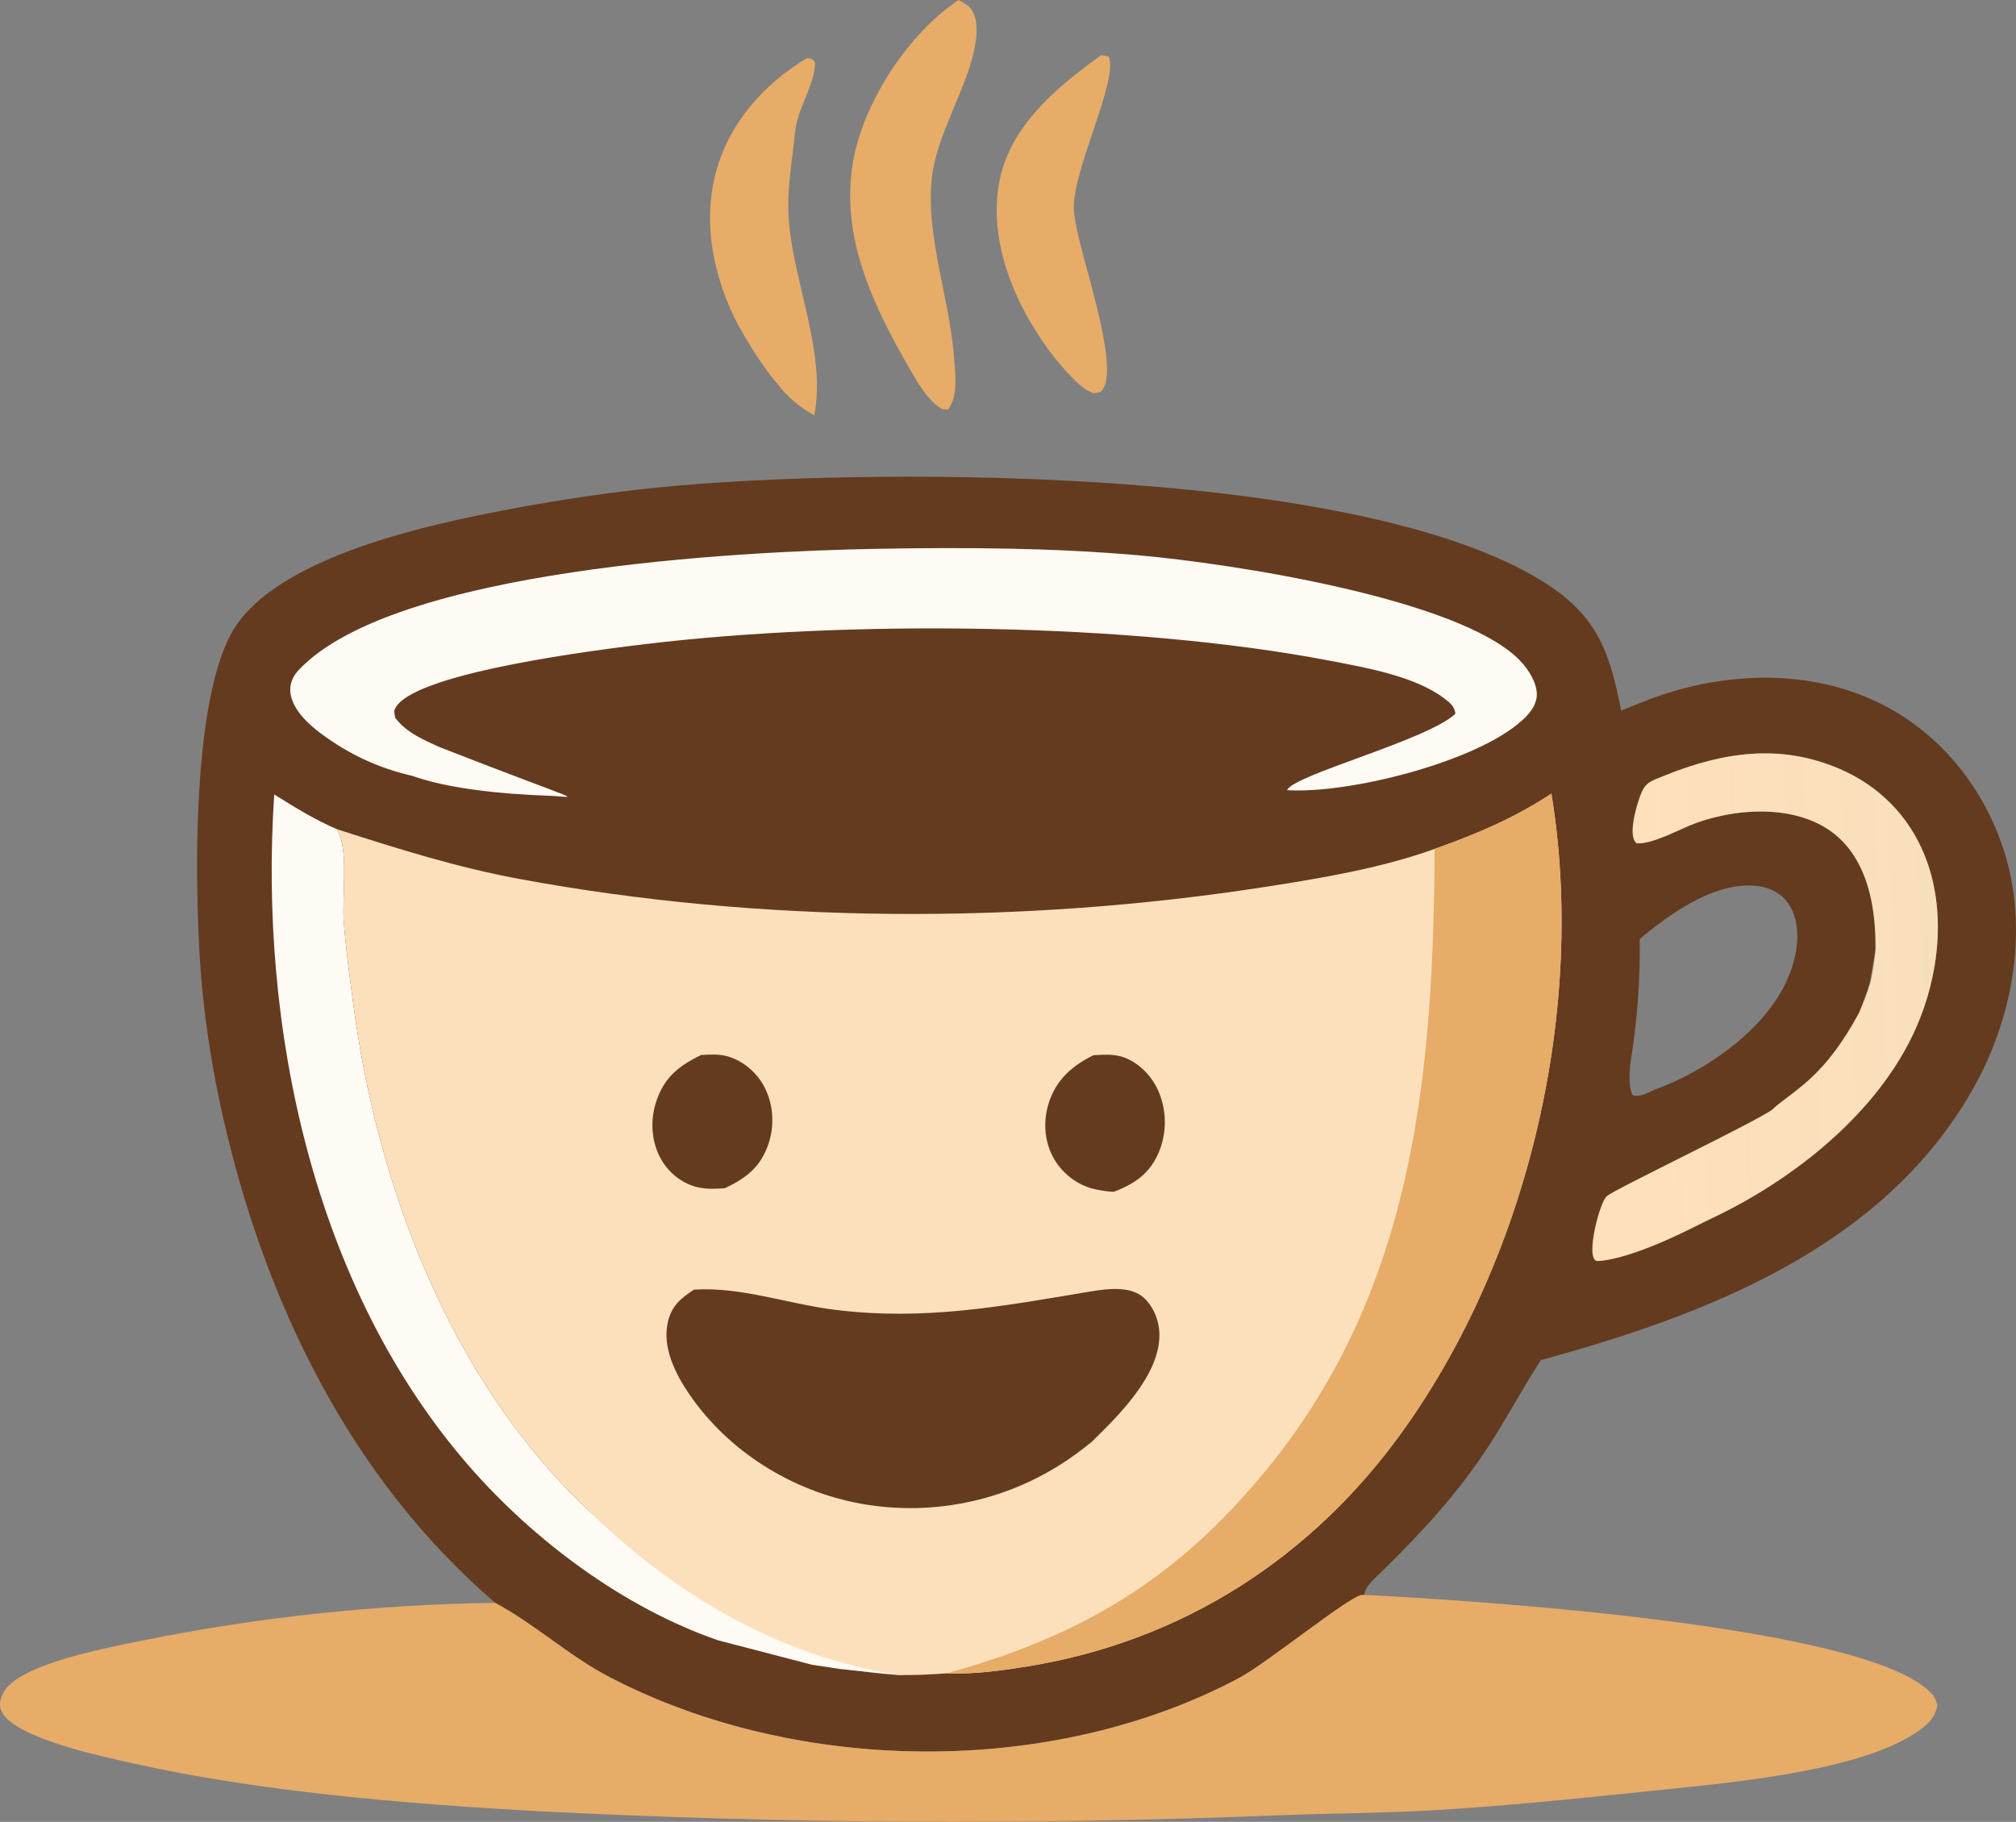
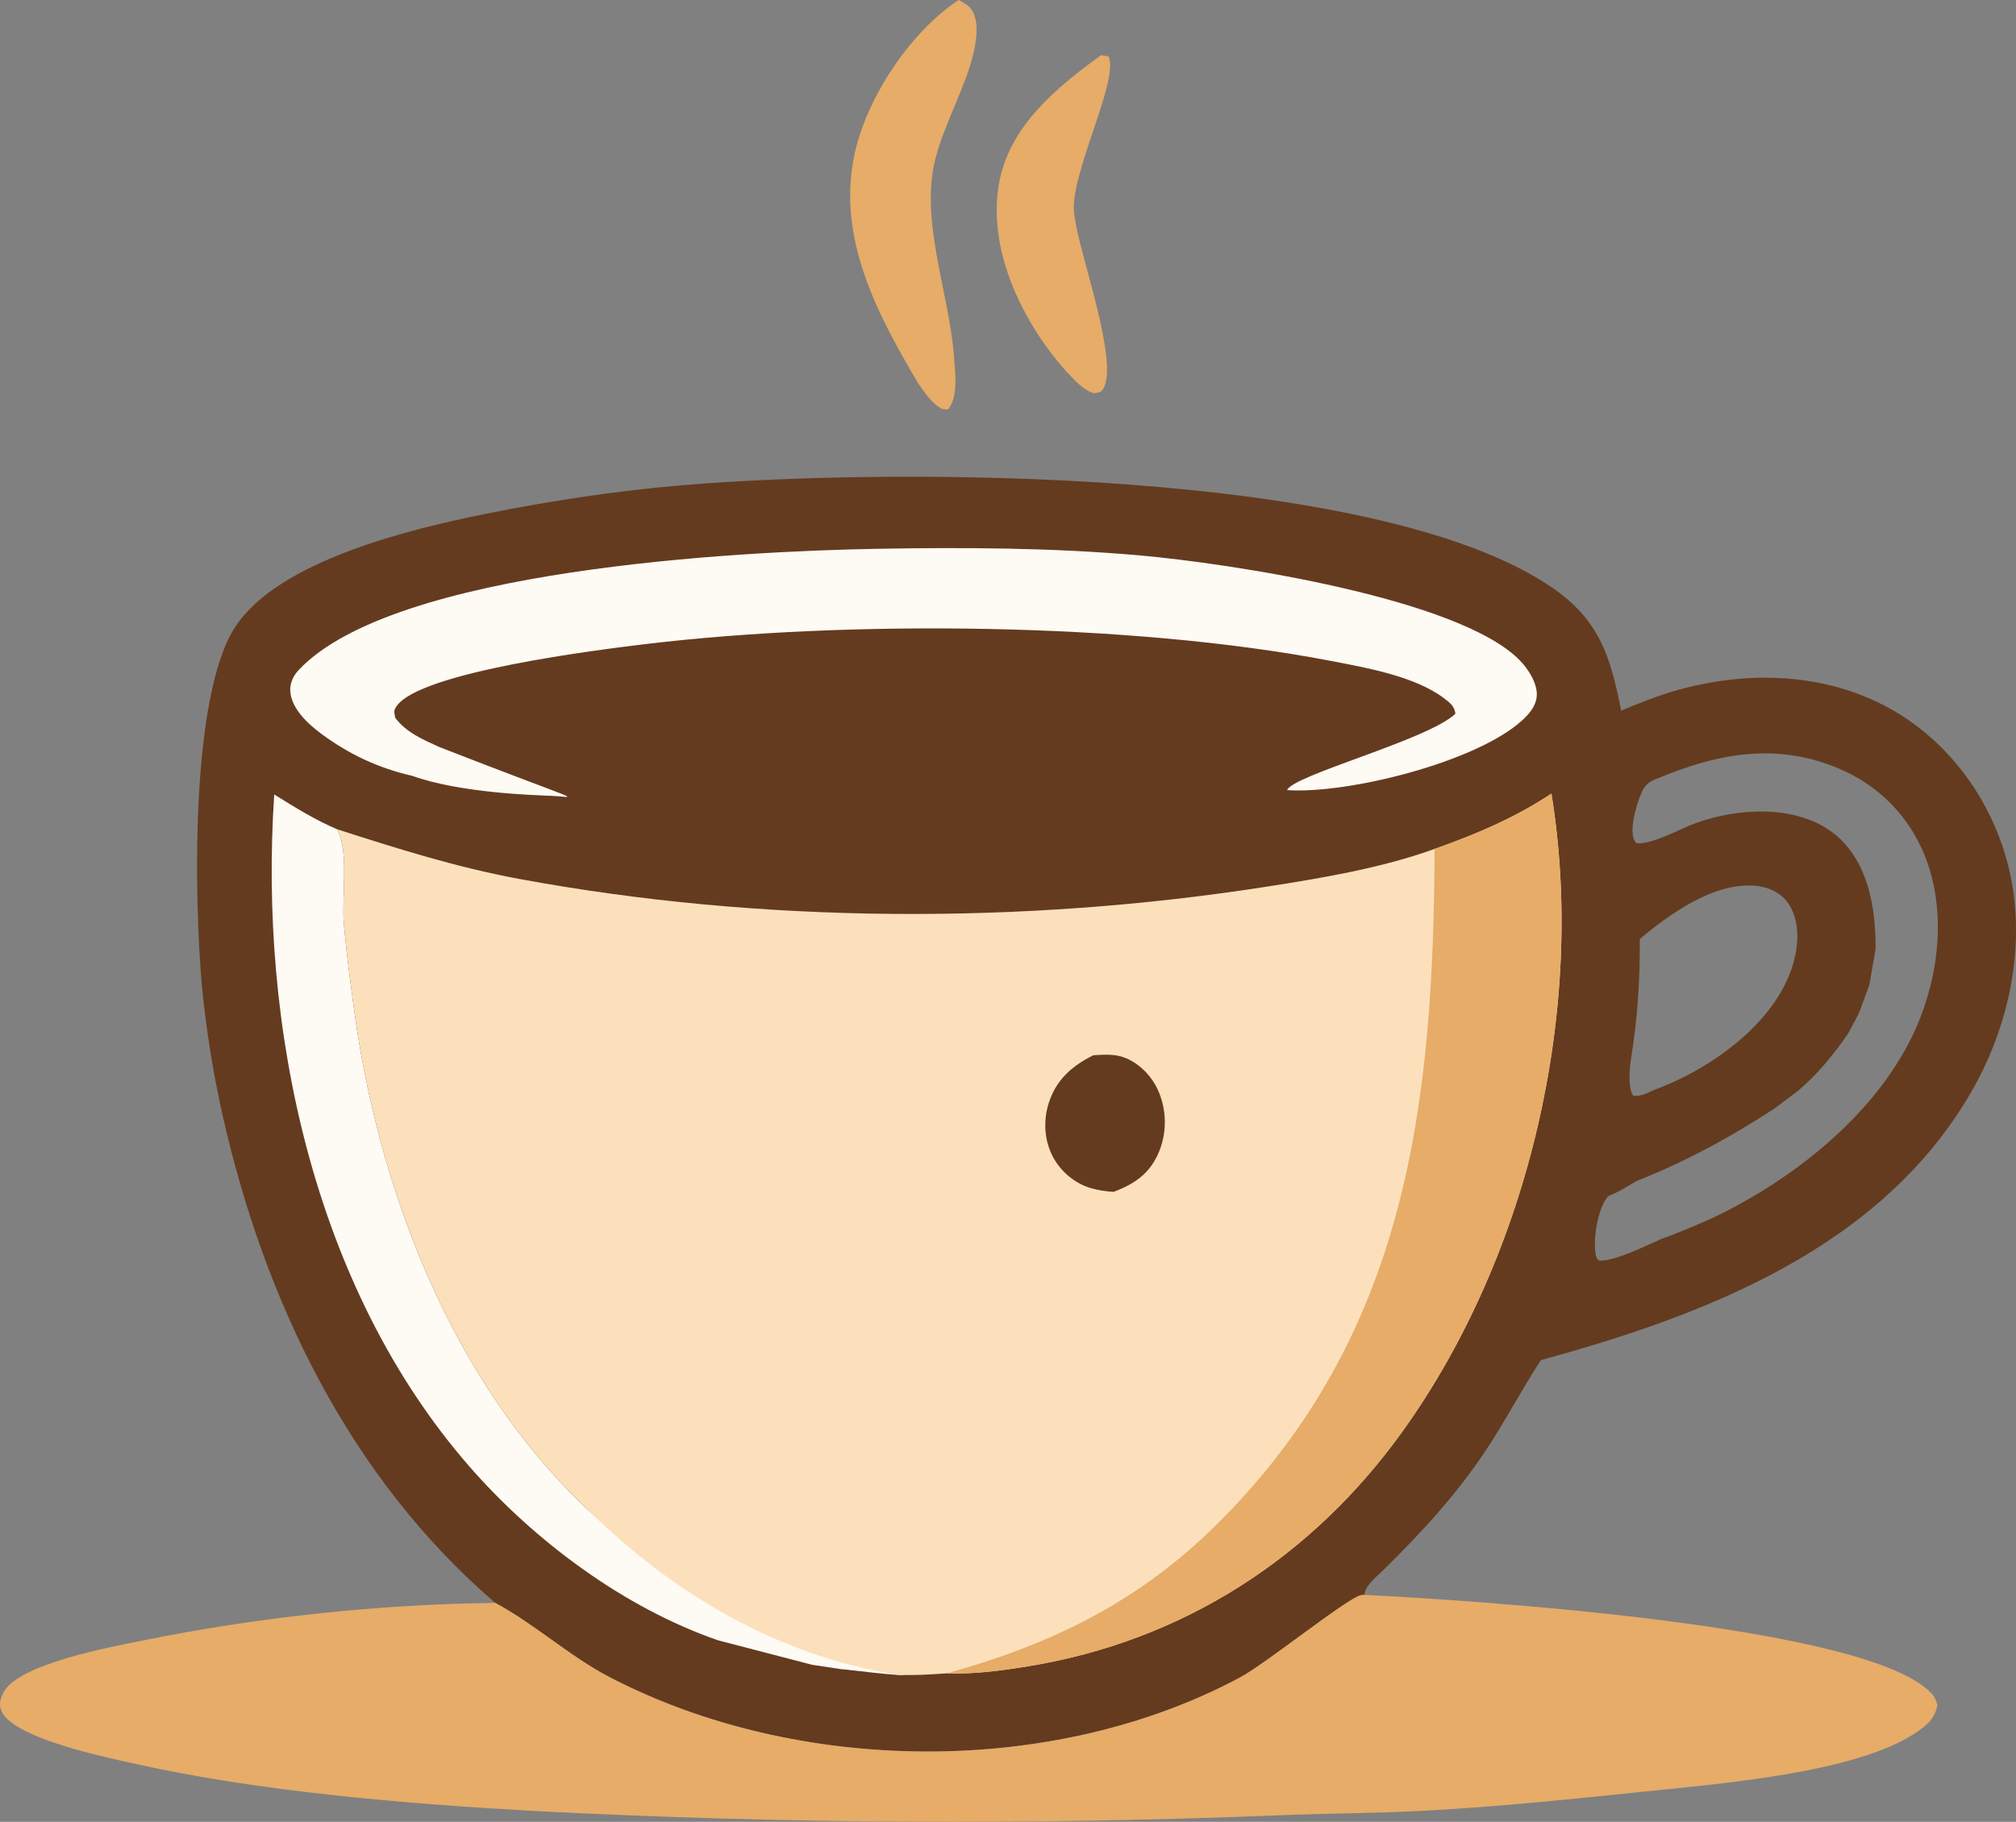
<svg xmlns="http://www.w3.org/2000/svg" width="330.872" height="299.081" viewBox="0 0 330.872 299.081" id="svg62">
  <rect x="0" y="0" width="330.872" height="299.081" fill="#808080" stroke="none" />
  <defs id="defs9">
    <linearGradient id="gradient_0" gradientUnits="userSpaceOnUse" x1="666.625" y1="442.463" x2="621.163" y2="444.572" gradientTransform="translate(-219.521,-236.221)">
      <stop offset="0" stop-color="#FCE2BD" stop-opacity="0.969" id="stop8" />
      <stop offset="1" stop-color="#FEE0BA" id="stop9" />
    </linearGradient>
  </defs>
  <defs id="defs22" />
  <defs id="defs26" />
  <defs id="defs60" />
  <g id="layer3" style="display:inline" transform="translate(-130.009,-46.593)">
    <path style="display:inline;fill:#fefaf4;stroke-width:11.339;stroke-linecap:round;stroke-linejoin:round;stroke-miterlimit:0" d="m 268.588,323.237 c -75.923,-9.253 -99.594,-70.759 -97.212,-158.317 20.928,-52.821 184.179,-39.651 214.422,-9.999 4.053,53.31 35.561,148.556 -117.21,168.316 z" id="path1-1" />
    <path fill="#643b1f" d="m 211.29,309.728 c -23.902,-20.536 -37.821,-49.524 -44.688,-79.779 -1.604,-7.097 -2.76,-14.287 -3.459,-21.529 -1.222,-13.708 -2.03,-47.611 5.536,-59.011 7.182,-10.82 28.754,-15.985 40.983,-18.449 10.507,-2.117 21.38,-3.778 32.064,-4.688 34.281,-2.92 113.806,-3.02 142.852,16.663 7.919,5.366 9.742,11.397 11.501,20.32 2.853,-1.182 5.703,-2.342 8.671,-3.208 11.686,-3.408 24.594,-3.145 35.406,2.847 9.362,5.189 16.165,14.277 19.098,24.512 3.644,12.711 0.901,26.875 -5.579,38.205 -14.755,25.8 -43.64,36.849 -70.766,44.26 -3.042,4.668 -5.645,9.625 -8.695,14.294 -4.938,7.557 -10.764,13.875 -17.164,20.176 -1.05,1.033 -3.081,2.632 -3.099,4.074 -0.197,0.018 -0.399,0.01 -0.592,0.053 -2.31,0.517 -15.527,11.207 -19.901,13.542 -30.775,16.429 -72.569,15.908 -103.307,-0.04 -6.698,-3.474 -12.332,-8.739 -18.861,-12.242 z m -9.112,-140.475 c -2.713,-1.232 -5.471,-2.381 -7.309,-4.828 -0.121,-0.943 -0.344,-1.091 0.237,-1.92 3.956,-5.645 33.363,-9.277 40.879,-10.179 33.148,-3.975 79.497,-3.553 112.34,2.744 5.759,1.104 13.947,2.524 18.729,6.187 0.967,0.741 1.659,1.259 1.825,2.507 -4.527,4.314 -26.764,10.097 -27.62,12.541 9.995,0.661 31.082,-4.597 38.584,-11.465 1.121,-1.026 2.163,-2.229 2.365,-3.789 0.273,-2.114 -1.384,-4.647 -2.78,-6.07 -9.992,-10.184 -47.551,-15.907 -62.5,-17.223 -14.201,-1.25 -28.674,-1.323 -42.918,-1.072 -22.912,0.405 -79.333,3.332 -94.953,19.869 -0.882,0.933 -1.475,2.132 -1.411,3.443 0.141,2.901 2.926,5.45 5.089,7.053 4.584,3.396 9.427,5.649 14.925,6.906 7.858,2.82 19.929,3.164 22.801,3.285 4.381,0.185 6.311,1.612 -18.282,-7.989 z m 235.65,33.169 c -0.336,1.994 -0.686,3.985 -1.048,5.974 l -1.67,4.492 -0.587,1.153 -1.259,2.329 c -2.421,3.467 -4.945,6.569 -8.182,9.317 l -3.842,2.889 c -7.194,4.693 -14.617,8.729 -22.617,11.891 l -2.324,1.361 c -0.765,0.449 -1.546,0.788 -2.359,1.137 -2.296,2.688 -2.772,10.335 -1.443,10.579 2.617,0.076 7.572,-2.401 10.064,-3.52 2.819,-0.99 5.535,-2.176 8.271,-3.372 13.48,-6.343 27.454,-17.354 33.621,-31.264 3.847,-8.675 5.048,-19.395 1.444,-28.353 -2.62,-6.51 -7.523,-11.451 -13.96,-14.215 -9.762,-4.192 -19.067,-2.769 -28.623,1.055 -1.387,0.609 -2.778,0.843 -3.536,2.189 -0.552,0.597 -3.055,7.575 -1.112,8.981 2.802,0.09 7.03,-2.385 9.758,-3.367 7.55,-2.718 18.353,-3.115 24.236,3.286 4.246,4.621 5.214,11.417 5.168,17.458 z m -40.125,17.959 c 0,0 -0.748,4.464 0.324,6.057 0.655,0.036 0.992,0.293 3.396,-0.896 3.096,-1.127 6.062,-2.584 8.847,-4.345 6.395,-3.992 12.729,-10.096 14.366,-17.708 0.616,-2.863 0.553,-6.284 -1.245,-8.738 -1.203,-1.642 -3.032,-2.485 -5.019,-2.715 -6.831,-0.792 -14.266,4.532 -19.24,8.713 0.058,6.679 -0.374,13.034 -1.429,19.632 z m -134.413,99.511 4.785,0.718 c 0.835,0.02 9.921,1.245 10.445,0.889 0.525,-0.356 -12.349,-5.511 -15.555,-6.164 l -8.382,-1.975 c -9.037,-4.99 -20.537,-11.802 -28.077,-18.903 -22.436,-21.129 -34.489,-52.753 -38.475,-82.763 -0.604,-4.549 -1.237,-9.133 -1.598,-13.709 -0.316,-4.011 0.704,-10.828 -0.717,-14.4 -0.115,-0.288 -0.245,-0.568 -0.368,-0.853 -3.524,-1.49 -7.083,-3.684 -10.332,-5.718 -2.553,38.171 6.385,80.923 32.036,110.327 10.641,12.199 25.362,23.186 40.787,28.527 z" id="path2" style="display:inline" />
    <path fill="#fce0bc" d="m 226.506,294.457 c -22.436,-21.129 -34.489,-52.753 -38.475,-82.763 -0.604,-4.549 -1.237,-9.133 -1.598,-13.709 -0.316,-4.011 0.704,-10.828 -0.717,-14.4 -0.115,-0.288 -0.245,-0.568 -0.368,-0.853 9.956,3.205 19.61,6.246 29.917,8.156 39.779,7.374 82.706,7.497 122.643,1.264 9.188,-1.434 18.796,-3.042 27.554,-6.197 6.707,-2.372 13.229,-5.113 19.168,-9.085 5.752,35.133 -3.625,75.689 -24.414,104.677 -14.927,20.814 -36.173,34.461 -61.471,38.591 -4.351,0.71 -8.904,1.331 -13.322,1.155 -2.991,0.203 -4.998,0.348 -7.997,0.256 -19.734,-3.123 -36.971,-13.317 -50.92,-27.092 z" id="path3" style="display:inline" />
    <path fill="#e6ac68" d="m 365.462,185.955 c 6.707,-2.372 13.229,-5.113 19.168,-9.085 5.752,35.133 -3.625,75.689 -24.414,104.677 -14.927,20.814 -36.173,34.461 -61.471,38.591 -4.351,0.71 -8.904,1.331 -13.322,1.155 17.24,-4.797 31.459,-11.723 44.337,-24.499 31.386,-31.134 35.509,-69.222 35.702,-110.839 z" id="path4" style="display:inline" />
-     <path fill="#643b1f" d="m 243.916,258.31 c 7.594,-0.515 15.425,2.335 22.968,3.287 14.858,1.874 27.627,-0.571 42.152,-2.998 2.547,-0.426 6.382,-0.926 8.537,0.907 1.767,1.503 2.71,3.932 2.722,6.235 0.036,6.634 -6.748,13.296 -11.15,17.592 -0.945,0.765 -1.911,1.502 -2.899,2.21 -10.091,7.246 -22.685,10.099 -34.913,7.91 -11.281,-2.042 -21.795,-8.55 -28.269,-18.082 -2.265,-3.335 -4.391,-7.625 -3.44,-11.769 0.596,-2.593 2.132,-3.918 4.292,-5.292 z" id="path6" style="display:inline" />
    <path fill="#643b1f" d="m 309.451,219.83 c 1.583,-0.1 3.259,-0.226 4.793,0.272 2.521,0.819 4.677,2.986 5.774,5.362 1.468,3.208 1.554,6.878 0.237,10.151 -1.489,3.61 -3.942,5.292 -7.473,6.639 -1.283,-0.077 -2.564,-0.26 -3.8,-0.63 -2.587,-0.774 -4.864,-2.696 -6.136,-5.065 -1.423,-2.652 -1.639,-5.848 -0.767,-8.711 1.198,-3.935 3.794,-6.237 7.372,-8.018 z" id="path7" style="display:inline" />
-     <path fill="#643b1f" d="m 245.071,219.792 c 1.456,-0.088 2.929,-0.189 4.35,0.217 2.513,0.719 4.702,2.574 5.948,4.852 1.541,2.817 1.8,6.312 0.815,9.354 -1.268,3.916 -3.602,5.712 -7.19,7.437 -1.495,0.119 -2.944,0.185 -4.421,-0.142 -2.516,-0.558 -4.743,-2.316 -6.023,-4.533 -1.621,-2.807 -1.865,-6.326 -0.892,-9.391 1.291,-4.064 3.709,-5.998 7.413,-7.794 z" id="path8" style="display:inline" />
-     <path fill="url(#gradient_0)" d="m 403.314,173.875 c 9.556,-3.824 18.861,-5.247 28.623,-1.055 6.437,2.764 11.34,7.705 13.96,14.215 3.604,8.958 2.403,19.678 -1.444,28.353 -6.167,13.91 -20.141,24.921 -33.621,31.264 -1.162,0.493 -12.338,6.671 -18.713,6.963 -2.029,-0.328 0.476,-9.83 1.592,-10.622 0.511,-0.851 27.542,-13.667 27.458,-14.54 3.943,-3.31 8.335,-5.258 13.941,-15.565 0.599,-1.412 1.232,-2.758 1.67,-4.492 0.345,-0.224 1.037,-5.281 1.048,-5.974 0.046,-6.041 -0.922,-12.837 -5.168,-17.458 -5.883,-6.401 -16.686,-6.004 -24.236,-3.286 -2.728,0.982 -6.956,3.457 -9.758,3.367 -1.47,-0.899 -0.273,-5.583 0.56,-7.843 0.837,-2.27 1.623,-2.283 4.088,-3.327 z" id="path9" style="display:inline;fill:url(#gradient_0)" />
    <path fill="#e6ac68" d="m 353.951,308.415 c 16.754,0.84 82.786,4.924 93.091,16.214 0.508,0.557 0.726,1.167 0.947,1.87 -0.433,2.321 -1.814,3.399 -3.737,4.668 -9.844,6.494 -32.244,8.282 -44.068,9.511 -11.852,1.231 -23.778,2.472 -35.676,3.136 -8.271,0.461 -16.559,0.454 -24.835,0.796 -40.571,1.623 -81.195,1.389 -121.745,-0.702 -21.37,-1.201 -45.298,-3.163 -66.149,-7.847 -4.45,-0.999 -19.235,-4.042 -21.452,-8.407 -0.556,-1.096 -0.312,-2.018 0.185,-3.081 2.261,-4.833 17.841,-7.627 23.006,-8.679 18.744,-3.818 38.635,-5.929 57.772,-6.166 6.529,3.503 12.163,8.768 18.861,12.242 30.738,15.948 72.532,16.469 103.307,0.04 4.374,-2.335 17.591,-13.025 19.901,-13.542 0.193,-0.043 0.395,-0.035 0.592,-0.053 z" id="path21" style="display:inline" />
    <path fill="#e6ac68" d="m 287.345,46.593 c 0.511,0.296 1.268,0.668 1.707,1.094 2.28,2.211 0.876,7.536 0.013,10.165 -1.65,5.022 -4.284,9.84 -5.574,14.963 -2.505,9.958 2.26,21.836 3.052,31.969 0.207,2.645 0.829,6.942 -0.955,9.045 l -1.006,-0.093 c -1.775,-1.074 -2.71,-2.561 -3.884,-4.224 -6.692,-11.317 -13.29,-23.718 -10.503,-37.321 1.927,-9.401 9.152,-20.329 17.15,-25.598 z" id="path36" />
-     <path fill="#e6ac68" d="m 262.433,56.14 c 1.035,0.125 0.585,-0.088 1.343,0.656 0,3.794 -2.858,7.417 -3.267,11.417 -0.527,5.155 -1.462,9.815 -0.995,15.032 0.908,10.169 6.107,21.56 4.132,31.542 -2.517,-1.416 -4.304,-2.954 -6.09,-5.222 -2.027,-2.395 -3.771,-5.115 -5.373,-7.808 -4.682,-7.873 -7.098,-17.793 -4.697,-26.807 2.173,-8.158 7.842,-14.537 14.947,-18.81 z" id="path38" />
    <path fill="#e6ac68" d="m 310.73,55.647 1.22,0.207 c 1.8,3.916 -6.466,19.559 -5.656,25.765 0.04,0.306 0.094,0.61 0.136,0.915 0.818,5.944 7.259,23.502 4.647,27.889 -0.427,0.719 -0.819,0.575 -1.57,0.725 -1.842,-0.602 -3.113,-2.172 -4.448,-3.516 -1.022,-1.167 -2.016,-2.352 -2.937,-3.6 -5.565,-7.544 -9.784,-17.568 -8.19,-27.109 1.59,-9.522 9.426,-15.942 16.798,-21.276 z" id="path39" />
  </g>
</svg>